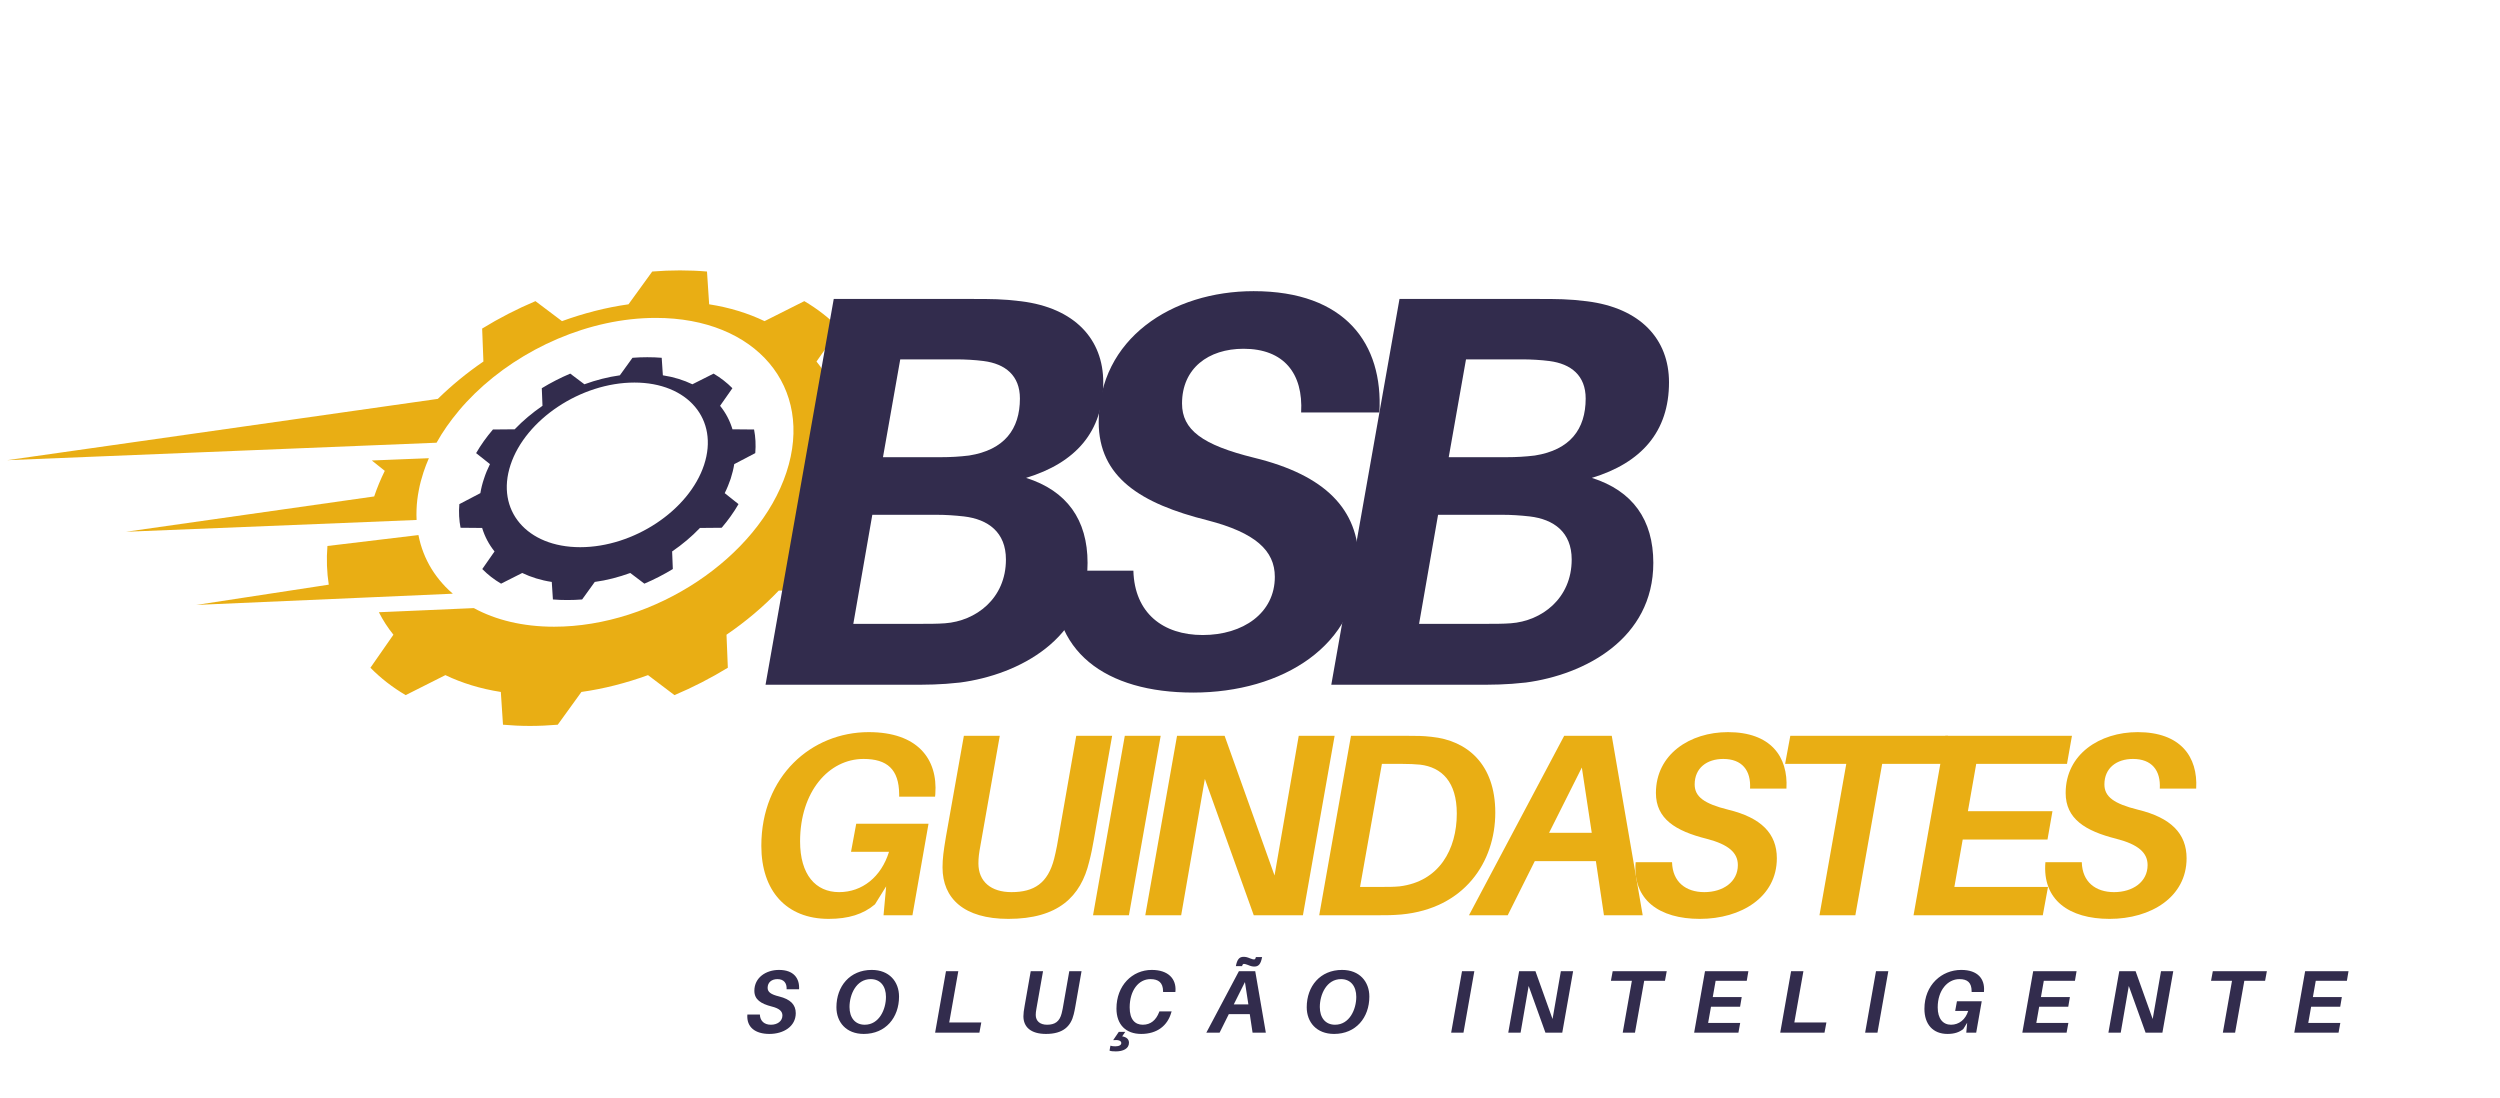
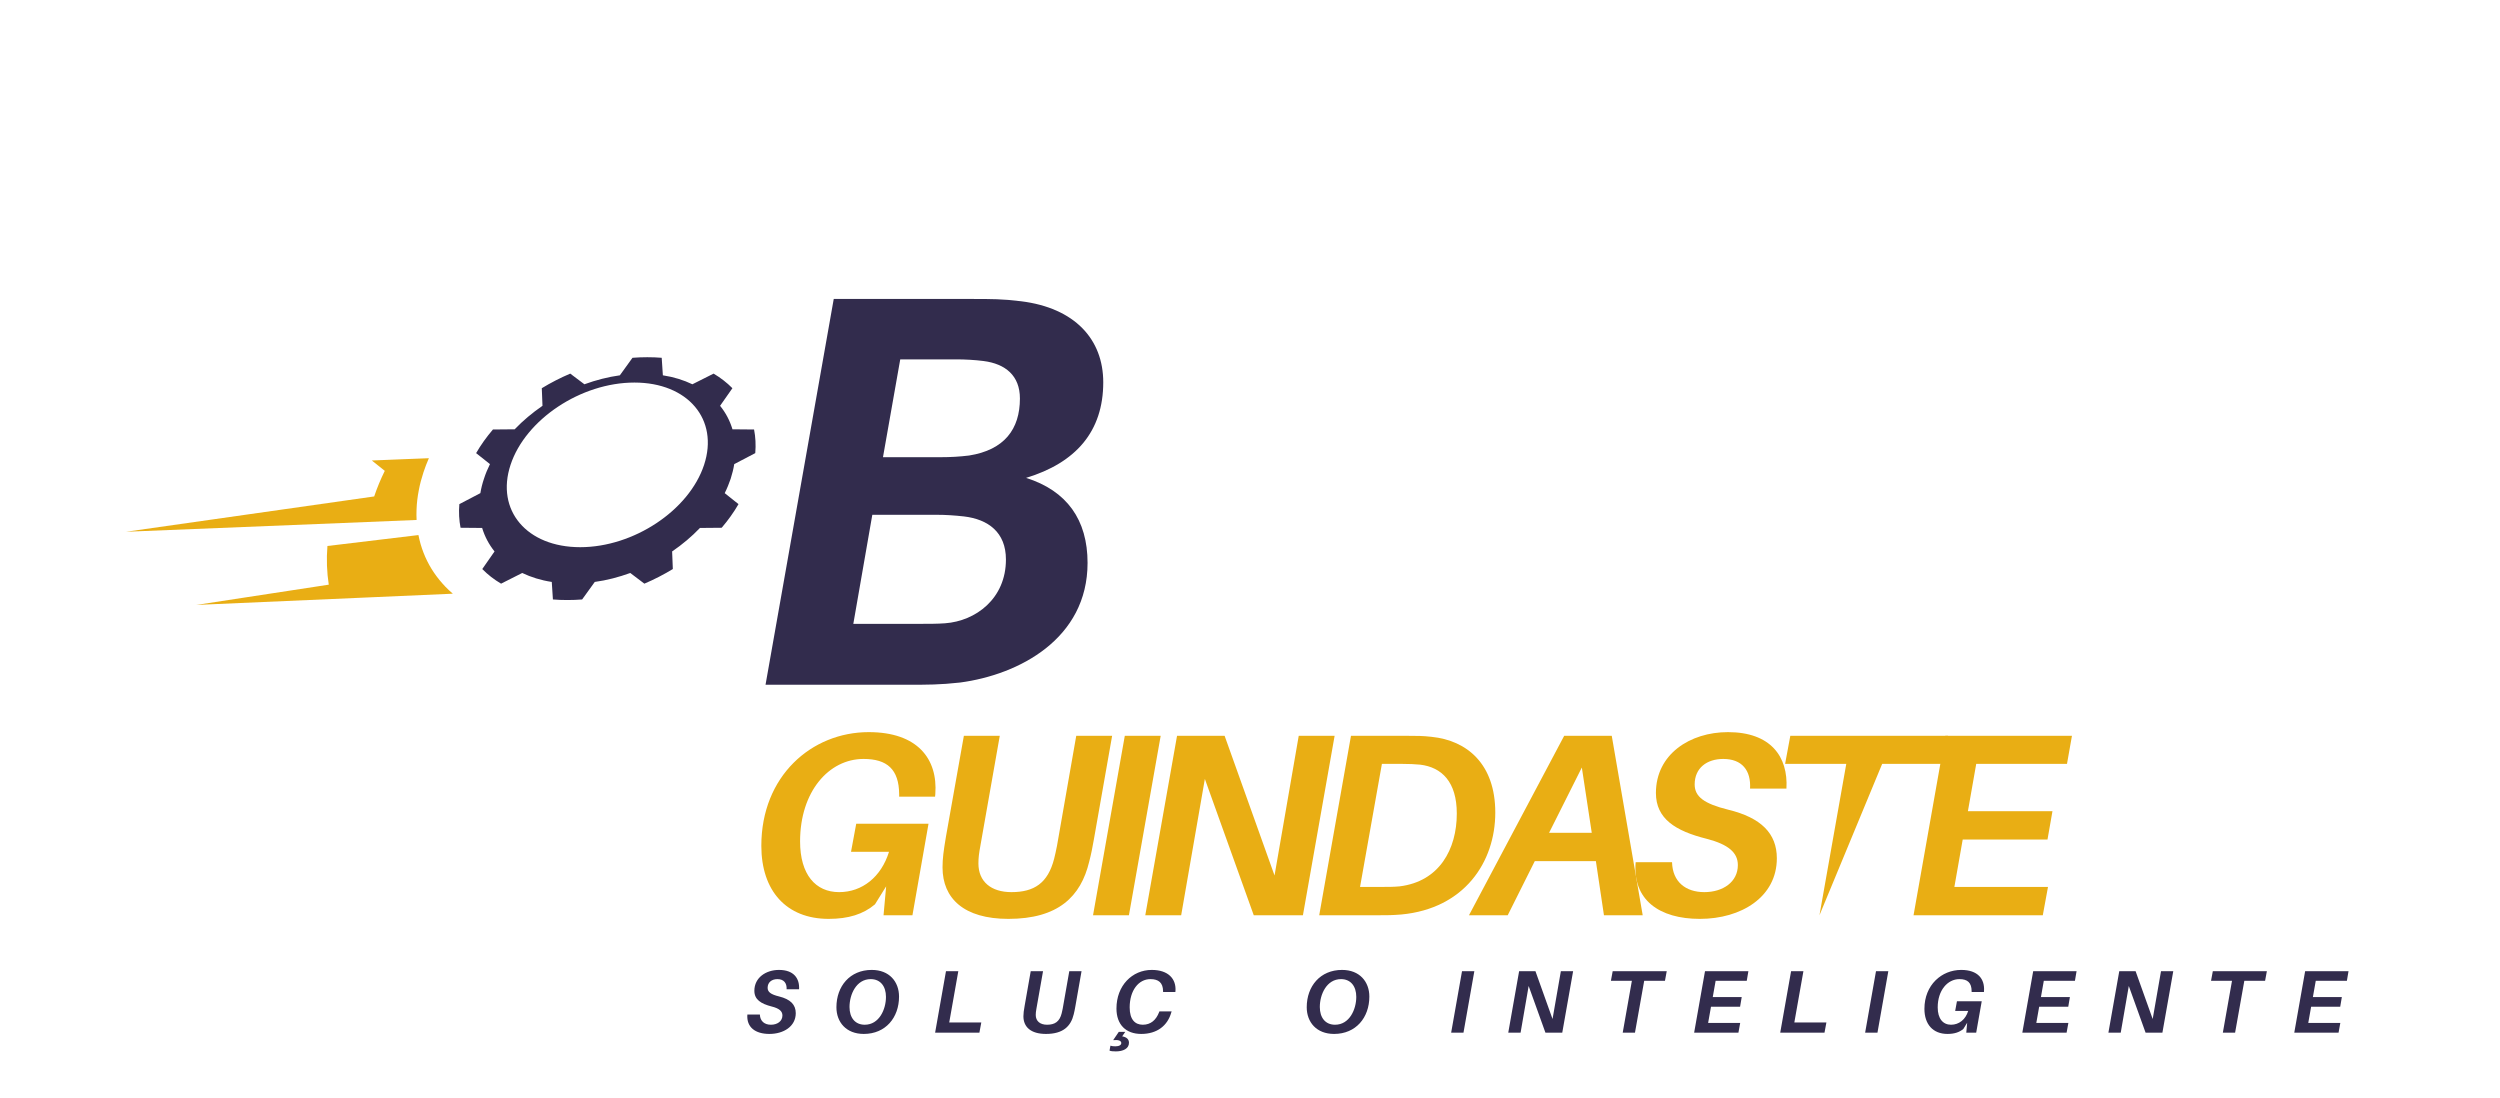
<svg xmlns="http://www.w3.org/2000/svg" width="205" zoomAndPan="magnify" viewBox="0 0 153.75 67.5" height="90" preserveAspectRatio="xMidYMid meet" version="1.0">
  <defs>
    <g />
    <clipPath id="1b9697ab29">
      <path d="M 0.441 16.621 L 54.043 16.621 L 54.043 44.914 L 0.441 44.914 Z M 0.441 16.621 " clip-rule="nonzero" />
    </clipPath>
  </defs>
  <path fill="#322c4d" d="M 31.398 28.59 C 32.32 25.793 35.73 23.527 39.016 23.527 C 42.305 23.527 44.223 25.793 43.301 28.59 C 42.379 31.387 38.969 33.652 35.684 33.652 C 32.395 33.652 30.477 31.387 31.398 28.59 Z M 36.578 35.789 C 37.32 35.688 38.051 35.496 38.762 35.238 L 39.629 35.895 C 40.234 35.637 40.82 35.336 41.379 34.996 L 41.336 33.914 C 41.965 33.484 42.539 33 43.047 32.469 L 44.383 32.457 C 44.777 31.996 45.125 31.512 45.418 31.004 L 44.57 30.328 C 44.715 30.039 44.836 29.738 44.938 29.438 C 45.035 29.133 45.109 28.836 45.156 28.543 L 46.449 27.867 C 46.492 27.359 46.465 26.875 46.375 26.414 L 45.047 26.402 C 44.887 25.871 44.633 25.387 44.285 24.957 L 45.043 23.875 C 44.707 23.535 44.32 23.234 43.887 22.977 L 42.582 23.633 C 42.043 23.375 41.438 23.184 40.766 23.082 L 40.695 22.004 C 40.41 21.98 40.113 21.969 39.809 21.969 C 39.508 21.969 39.203 21.98 38.898 22.004 L 38.121 23.082 C 37.383 23.184 36.648 23.375 35.941 23.633 L 35.07 22.977 C 34.465 23.234 33.879 23.535 33.32 23.875 L 33.363 24.957 C 32.738 25.387 32.16 25.871 31.652 26.402 L 30.316 26.414 C 29.922 26.875 29.574 27.359 29.281 27.867 L 30.133 28.543 C 29.988 28.836 29.863 29.133 29.766 29.438 C 29.664 29.738 29.59 30.039 29.543 30.328 L 28.25 31.004 C 28.207 31.512 28.234 31.996 28.324 32.457 L 29.652 32.469 C 29.812 33 30.07 33.484 30.414 33.914 L 29.66 34.996 C 29.992 35.336 30.379 35.637 30.816 35.895 L 32.117 35.238 C 32.656 35.496 33.266 35.688 33.934 35.789 L 34.004 36.867 C 34.293 36.891 34.586 36.902 34.891 36.902 C 35.195 36.902 35.496 36.891 35.801 36.867 L 36.578 35.789 " fill-opacity="1" fill-rule="nonzero" />
  <path fill="#e9ae14" d="M 22.902 36.73 L 27.848 36.512 C 27.684 36.371 27.527 36.223 27.379 36.07 C 27.348 36.035 27.316 36.004 27.289 35.969 C 27.266 35.945 27.242 35.918 27.219 35.895 C 26.965 35.609 26.738 35.309 26.543 34.992 C 26.152 34.355 25.879 33.656 25.734 32.906 L 20.137 33.578 C 20.07 34.402 20.102 35.195 20.219 35.957 L 12.074 37.203 L 22.902 36.73 " fill-opacity="1" fill-rule="nonzero" />
  <g clip-path="url(#1b9697ab29)">
-     <path fill="#e9ae14" d="M 51.852 28.957 L 54.277 27.691 C 54.352 26.742 54.301 25.832 54.133 24.969 L 51.641 24.945 C 51.344 23.949 50.863 23.039 50.215 22.234 L 51.633 20.207 C 51.004 19.566 50.281 19 49.465 18.52 L 47.02 19.75 C 46.012 19.266 44.871 18.91 43.613 18.715 L 43.48 16.699 C 42.941 16.652 42.387 16.629 41.82 16.629 C 41.25 16.629 40.68 16.652 40.113 16.699 L 38.652 18.715 C 37.266 18.91 35.891 19.266 34.562 19.75 L 32.93 18.52 C 31.797 19 30.695 19.566 29.652 20.207 L 29.73 22.234 C 28.719 22.926 27.777 23.699 26.926 24.531 L 0.441 28.301 L 22.238 27.414 L 26.848 27.227 C 27.227 26.547 27.688 25.891 28.211 25.27 L 28.211 25.266 C 28.516 24.902 28.844 24.551 29.191 24.211 C 32.055 21.422 36.246 19.551 40.332 19.551 C 46.5 19.551 50.094 23.805 48.367 29.047 C 46.641 34.293 40.242 38.543 34.078 38.543 C 32.152 38.543 30.48 38.129 29.141 37.398 L 25.551 37.555 L 23.301 37.652 C 23.551 38.145 23.848 38.605 24.195 39.035 L 22.781 41.066 C 23.406 41.703 24.133 42.27 24.949 42.75 L 27.391 41.52 C 28.398 42.004 29.543 42.359 30.801 42.555 L 30.934 44.57 C 31.469 44.617 32.023 44.645 32.59 44.645 C 33.16 44.645 33.73 44.617 34.301 44.57 L 35.758 42.555 C 37.148 42.359 38.523 42.004 39.852 41.52 L 41.48 42.75 C 42.617 42.27 43.715 41.703 44.762 41.066 L 44.68 39.035 C 45.859 38.23 46.941 37.32 47.891 36.324 L 50.398 36.305 C 51.137 35.438 51.785 34.527 52.336 33.578 L 50.746 32.312 C 51.016 31.766 51.246 31.203 51.434 30.637 C 51.621 30.066 51.758 29.508 51.852 28.957 " fill-opacity="1" fill-rule="nonzero" />
-   </g>
+     </g>
  <path fill="#e9ae14" d="M 7.75 32.703 L 22.598 32.102 L 25.621 31.977 C 25.609 31.773 25.609 31.566 25.617 31.359 C 25.629 30.961 25.676 30.555 25.758 30.141 C 25.824 29.781 25.922 29.418 26.043 29.047 C 26.141 28.754 26.25 28.465 26.375 28.18 L 24.887 28.238 L 22.867 28.32 L 23.664 28.957 C 23.41 29.473 23.191 30 23.012 30.531 L 7.75 32.703 " fill-opacity="1" fill-rule="nonzero" />
  <g fill="#322c4d" fill-opacity="1">
    <g transform="translate(45.877, 42.113)">
      <g>
        <path d="M 17.227 -12.723 C 20.285 -13.652 21.973 -15.574 21.973 -18.602 C 21.973 -21.25 20.219 -23.176 16.918 -23.586 C 15.781 -23.727 15.094 -23.727 13.891 -23.727 L 5.398 -23.727 L 1.203 0 L 9.832 0 C 11.176 0 11.93 0 13.168 -0.137 C 16.781 -0.617 21.008 -2.82 21.008 -7.496 C 21.008 -10.145 19.738 -11.93 17.227 -12.723 Z M 9.488 -20.012 L 12.93 -20.012 C 13.48 -20.012 14.098 -19.977 14.613 -19.91 C 15.953 -19.738 16.848 -19.016 16.848 -17.605 C 16.848 -15.715 15.887 -14.441 13.719 -14.098 C 13.133 -14.027 12.586 -13.996 12 -13.996 L 8.426 -13.996 Z M 12.242 -3.781 C 11.793 -3.746 11.211 -3.746 10.66 -3.746 L 6.602 -3.746 L 7.77 -10.453 L 11.727 -10.453 C 12.273 -10.453 12.824 -10.418 13.41 -10.352 C 14.887 -10.176 15.988 -9.387 15.988 -7.703 C 15.988 -5.297 14.133 -3.918 12.242 -3.781 Z M 12.242 -3.781 " />
      </g>
    </g>
  </g>
  <g fill="#322c4d" fill-opacity="1">
    <g transform="translate(64.34, 42.113)">
      <g>
-         <path d="M 12.758 -24.207 C 7.738 -24.207 3.23 -21.285 3.23 -16.16 C 3.23 -12.758 5.812 -11.141 9.938 -10.109 C 12.859 -9.352 14.062 -8.254 14.062 -6.637 C 14.062 -4.402 12.102 -3.059 9.629 -3.059 C 7.188 -3.059 5.434 -4.402 5.363 -7.016 L 0.551 -7.016 C 0.137 -2.027 3.68 0.48 9.043 0.48 C 14.512 0.48 19.223 -2.406 19.223 -7.531 C 19.223 -10.797 17.156 -12.895 12.789 -13.961 C 9.594 -14.75 8.355 -15.68 8.355 -17.297 C 8.355 -19.461 9.973 -20.664 12.137 -20.664 C 14.613 -20.664 15.816 -19.152 15.68 -16.746 L 20.492 -16.746 C 20.734 -20.973 18.395 -24.207 12.758 -24.207 Z M 12.758 -24.207 " />
-       </g>
+         </g>
    </g>
  </g>
  <g fill="#322c4d" fill-opacity="1">
    <g transform="translate(80.671, 42.113)">
      <g>
-         <path d="M 17.227 -12.723 C 20.285 -13.652 21.973 -15.574 21.973 -18.602 C 21.973 -21.25 20.219 -23.176 16.918 -23.586 C 15.781 -23.727 15.094 -23.727 13.891 -23.727 L 5.398 -23.727 L 1.203 0 L 9.832 0 C 11.176 0 11.93 0 13.168 -0.137 C 16.781 -0.617 21.008 -2.82 21.008 -7.496 C 21.008 -10.145 19.738 -11.93 17.227 -12.723 Z M 9.488 -20.012 L 12.93 -20.012 C 13.48 -20.012 14.098 -19.977 14.613 -19.91 C 15.953 -19.738 16.848 -19.016 16.848 -17.605 C 16.848 -15.715 15.887 -14.441 13.719 -14.098 C 13.133 -14.027 12.586 -13.996 12 -13.996 L 8.426 -13.996 Z M 12.242 -3.781 C 11.793 -3.746 11.211 -3.746 10.66 -3.746 L 6.602 -3.746 L 7.77 -10.453 L 11.727 -10.453 C 12.273 -10.453 12.824 -10.418 13.41 -10.352 C 14.887 -10.176 15.988 -9.387 15.988 -7.703 C 15.988 -5.297 14.133 -3.918 12.242 -3.781 Z M 12.242 -3.781 " />
-       </g>
+         </g>
    </g>
  </g>
  <g fill="#322c4d" fill-opacity="1">
    <g transform="translate(45.877, 63.509)">
      <g>
        <path d="M 2.031 -3.859 C 1.234 -3.859 0.516 -3.391 0.516 -2.574 C 0.516 -2.031 0.926 -1.777 1.582 -1.609 C 2.051 -1.492 2.242 -1.316 2.242 -1.059 C 2.242 -0.703 1.93 -0.488 1.535 -0.488 C 1.145 -0.488 0.867 -0.703 0.855 -1.117 L 0.086 -1.117 C 0.023 -0.324 0.586 0.078 1.441 0.078 C 2.312 0.078 3.062 -0.383 3.062 -1.199 C 3.062 -1.723 2.734 -2.055 2.039 -2.227 C 1.527 -2.352 1.332 -2.5 1.332 -2.758 C 1.332 -3.102 1.59 -3.293 1.934 -3.293 C 2.328 -3.293 2.52 -3.051 2.5 -2.668 L 3.266 -2.668 C 3.305 -3.344 2.934 -3.859 2.031 -3.859 Z M 2.031 -3.859 " />
      </g>
    </g>
  </g>
  <g fill="#322c4d" fill-opacity="1">
    <g transform="translate(51.1, 63.509)">
      <g>
        <path d="M 2.512 -3.859 C 1.168 -3.859 0.34 -2.855 0.34 -1.562 C 0.34 -0.648 0.938 0.078 2.023 0.078 C 3.363 0.078 4.191 -0.926 4.191 -2.219 C 4.191 -3.133 3.594 -3.859 2.512 -3.859 Z M 2.082 -0.488 C 1.48 -0.488 1.145 -0.93 1.145 -1.578 C 1.145 -2.352 1.562 -3.293 2.449 -3.293 C 3.047 -3.293 3.387 -2.852 3.387 -2.203 C 3.387 -1.43 2.969 -0.488 2.082 -0.488 Z M 2.082 -0.488 " />
      </g>
    </g>
  </g>
  <g fill="#322c4d" fill-opacity="1">
    <g transform="translate(57.319, 63.509)">
      <g>
        <path d="M 3.031 -0.629 L 1.059 -0.629 L 1.617 -3.781 L 0.859 -3.781 L 0.191 0 L 2.914 0 Z M 3.031 -0.629 " />
      </g>
    </g>
  </g>
  <g fill="#322c4d" fill-opacity="1">
    <g transform="translate(62.542, 63.509)">
      <g>
        <path d="M 3.973 -3.781 L 3.219 -3.781 L 2.812 -1.465 C 2.789 -1.355 2.773 -1.27 2.75 -1.188 C 2.621 -0.676 2.328 -0.488 1.852 -0.488 C 1.426 -0.488 1.156 -0.707 1.156 -1.09 C 1.156 -1.211 1.168 -1.297 1.199 -1.48 L 1.605 -3.781 L 0.848 -3.781 L 0.473 -1.648 C 0.422 -1.355 0.398 -1.195 0.398 -1.008 C 0.398 -0.355 0.848 0.078 1.785 0.078 C 2.84 0.078 3.316 -0.395 3.492 -1.129 C 3.535 -1.297 3.555 -1.414 3.59 -1.602 Z M 3.973 -3.781 " />
      </g>
    </g>
  </g>
  <g fill="#322c4d" fill-opacity="1">
    <g transform="translate(68.334, 63.509)">
      <g>
        <path d="M 2.5 -3.859 C 1.297 -3.859 0.328 -2.898 0.328 -1.484 C 0.328 -0.492 0.91 0.078 1.852 0.078 C 2.82 0.078 3.473 -0.422 3.703 -1.254 L 3.723 -1.309 L 2.969 -1.309 L 2.949 -1.254 C 2.766 -0.785 2.445 -0.488 1.949 -0.488 C 1.473 -0.488 1.141 -0.805 1.141 -1.551 C 1.141 -2.598 1.688 -3.293 2.418 -3.293 C 2.922 -3.293 3.188 -3.07 3.195 -2.555 L 3.195 -2.5 L 3.949 -2.5 L 3.957 -2.555 C 4.012 -3.301 3.523 -3.859 2.5 -3.859 Z M 0.871 -0.051 L 0.473 -0.051 L 0.125 0.461 C 0.426 0.426 0.625 0.488 0.625 0.637 C 0.625 0.762 0.492 0.84 0.258 0.84 C 0.148 0.84 0.055 0.832 -0.043 0.801 L -0.098 1.105 C -0.012 1.141 0.121 1.152 0.289 1.152 C 0.73 1.152 1.098 0.988 1.098 0.621 C 1.098 0.41 0.953 0.27 0.68 0.227 Z M 0.871 -0.051 " />
      </g>
    </g>
  </g>
  <g fill="#322c4d" fill-opacity="1">
    <g transform="translate(74.357, 63.509)">
      <g>
-         <path d="M 2.148 -4.23 C 2.207 -4.23 2.27 -4.207 2.391 -4.164 C 2.582 -4.082 2.676 -4.066 2.789 -4.066 C 3.051 -4.066 3.184 -4.227 3.262 -4.648 L 2.879 -4.648 C 2.859 -4.543 2.82 -4.504 2.766 -4.504 C 2.711 -4.504 2.648 -4.52 2.52 -4.57 C 2.336 -4.648 2.242 -4.664 2.121 -4.664 C 1.859 -4.664 1.727 -4.504 1.648 -4.09 L 2.031 -4.09 C 2.051 -4.188 2.094 -4.23 2.148 -4.23 Z M 2.504 -1.141 L 2.676 0 L 3.492 0 L 2.84 -3.781 L 1.836 -3.781 L -0.168 0 L 0.648 0 L 1.215 -1.141 Z M 2.418 -1.738 L 1.52 -1.738 L 2.207 -3.113 Z M 2.418 -1.738 " />
-       </g>
+         </g>
    </g>
  </g>
  <g fill="#322c4d" fill-opacity="1">
    <g transform="translate(80.024, 63.509)">
      <g>
        <path d="M 2.512 -3.859 C 1.168 -3.859 0.34 -2.855 0.34 -1.562 C 0.34 -0.648 0.938 0.078 2.023 0.078 C 3.363 0.078 4.191 -0.926 4.191 -2.219 C 4.191 -3.133 3.594 -3.859 2.512 -3.859 Z M 2.082 -0.488 C 1.48 -0.488 1.145 -0.93 1.145 -1.578 C 1.145 -2.352 1.562 -3.293 2.449 -3.293 C 3.047 -3.293 3.387 -2.852 3.387 -2.203 C 3.387 -1.43 2.969 -0.488 2.082 -0.488 Z M 2.082 -0.488 " />
      </g>
    </g>
  </g>
  <g fill="#322c4d" fill-opacity="1">
    <g transform="translate(86.243, 63.509)">
      <g />
    </g>
  </g>
  <g fill="#322c4d" fill-opacity="1">
    <g transform="translate(89.055, 63.509)">
      <g>
        <path d="M 0.949 0 L 1.617 -3.781 L 0.859 -3.781 L 0.191 0 Z M 0.949 0 " />
      </g>
    </g>
  </g>
  <g fill="#322c4d" fill-opacity="1">
    <g transform="translate(92.567, 63.509)">
      <g>
        <path d="M 4.18 -3.781 L 3.426 -3.781 L 2.914 -0.84 L 1.863 -3.781 L 0.859 -3.781 L 0.191 0 L 0.949 0 L 1.445 -2.871 L 2.477 0 L 3.512 0 Z M 4.18 -3.781 " />
      </g>
    </g>
  </g>
  <g fill="#322c4d" fill-opacity="1">
    <g transform="translate(98.645, 63.509)">
      <g>
        <path d="M 3.75 -3.188 L 3.859 -3.781 L 0.535 -3.781 L 0.426 -3.188 L 1.715 -3.188 L 1.152 0 L 1.906 0 L 2.473 -3.188 Z M 3.75 -3.188 " />
      </g>
    </g>
  </g>
  <g fill="#322c4d" fill-opacity="1">
    <g transform="translate(103.999, 63.509)">
      <g>
        <path d="M 1.512 -3.188 L 3.426 -3.188 L 3.527 -3.781 L 0.859 -3.781 L 0.191 0 L 2.914 0 L 3.023 -0.598 L 1.051 -0.598 L 1.227 -1.594 L 3.016 -1.594 L 3.117 -2.191 L 1.336 -2.191 Z M 1.512 -3.188 " />
      </g>
    </g>
  </g>
  <g fill="#322c4d" fill-opacity="1">
    <g transform="translate(109.293, 63.509)">
      <g>
        <path d="M 3.031 -0.629 L 1.059 -0.629 L 1.617 -3.781 L 0.859 -3.781 L 0.191 0 L 2.914 0 Z M 3.031 -0.629 " />
      </g>
    </g>
  </g>
  <g fill="#322c4d" fill-opacity="1">
    <g transform="translate(114.515, 63.509)">
      <g>
        <path d="M 0.949 0 L 1.617 -3.781 L 0.859 -3.781 L 0.191 0 Z M 0.949 0 " />
      </g>
    </g>
  </g>
  <g fill="#322c4d" fill-opacity="1">
    <g transform="translate(118.028, 63.509)">
      <g>
        <path d="M 2.586 -3.859 C 1.383 -3.859 0.324 -2.934 0.324 -1.465 C 0.324 -0.516 0.848 0.078 1.742 0.078 C 2.16 0.078 2.473 -0.023 2.719 -0.23 L 2.953 -0.609 L 2.898 0 L 3.508 0 L 3.848 -1.93 L 2.324 -1.93 L 2.215 -1.336 L 3.016 -1.336 C 2.852 -0.805 2.449 -0.488 1.961 -0.488 C 1.469 -0.488 1.141 -0.855 1.141 -1.555 C 1.141 -2.609 1.75 -3.293 2.477 -3.293 C 2.977 -3.293 3.223 -3.074 3.227 -2.555 L 3.227 -2.5 L 3.984 -2.5 L 3.988 -2.555 C 4.043 -3.301 3.613 -3.859 2.586 -3.859 Z M 2.586 -3.859 " />
      </g>
    </g>
  </g>
  <g fill="#322c4d" fill-opacity="1">
    <g transform="translate(124.182, 63.509)">
      <g>
        <path d="M 1.512 -3.188 L 3.426 -3.188 L 3.527 -3.781 L 0.859 -3.781 L 0.191 0 L 2.914 0 L 3.023 -0.598 L 1.051 -0.598 L 1.227 -1.594 L 3.016 -1.594 L 3.117 -2.191 L 1.336 -2.191 Z M 1.512 -3.188 " />
      </g>
    </g>
  </g>
  <g fill="#322c4d" fill-opacity="1">
    <g transform="translate(129.476, 63.509)">
      <g>
        <path d="M 4.18 -3.781 L 3.426 -3.781 L 2.914 -0.84 L 1.863 -3.781 L 0.859 -3.781 L 0.191 0 L 0.949 0 L 1.445 -2.871 L 2.477 0 L 3.512 0 Z M 4.18 -3.781 " />
      </g>
    </g>
  </g>
  <g fill="#322c4d" fill-opacity="1">
    <g transform="translate(135.553, 63.509)">
      <g>
        <path d="M 3.75 -3.188 L 3.859 -3.781 L 0.535 -3.781 L 0.426 -3.188 L 1.715 -3.188 L 1.152 0 L 1.906 0 L 2.473 -3.188 Z M 3.75 -3.188 " />
      </g>
    </g>
  </g>
  <g fill="#322c4d" fill-opacity="1">
    <g transform="translate(140.907, 63.509)">
      <g>
        <path d="M 1.512 -3.188 L 3.426 -3.188 L 3.527 -3.781 L 0.859 -3.781 L 0.191 0 L 2.914 0 L 3.023 -0.598 L 1.051 -0.598 L 1.227 -1.594 L 3.016 -1.594 L 3.117 -2.191 L 1.336 -2.191 Z M 1.512 -3.188 " />
      </g>
    </g>
  </g>
  <g fill="#e9ae14" fill-opacity="1">
    <g transform="translate(45.877, 56.288)">
      <g>
        <path d="M 7.551 -11.262 C 4.031 -11.262 0.945 -8.559 0.945 -4.27 C 0.945 -1.504 2.48 0.223 5.086 0.223 C 6.301 0.223 7.215 -0.062 7.934 -0.672 L 8.621 -1.777 L 8.461 0 L 10.238 0 L 11.227 -5.629 L 6.781 -5.629 L 6.461 -3.902 L 8.797 -3.902 C 8.316 -2.352 7.148 -1.422 5.727 -1.422 C 4.285 -1.422 3.328 -2.496 3.328 -4.543 C 3.328 -7.613 5.102 -9.613 7.23 -9.613 C 8.684 -9.613 9.406 -8.973 9.422 -7.453 L 9.422 -7.293 L 11.629 -7.293 L 11.645 -7.453 C 11.805 -9.629 10.539 -11.262 7.551 -11.262 Z M 7.551 -11.262 " />
      </g>
    </g>
  </g>
  <g fill="#e9ae14" fill-opacity="1">
    <g transform="translate(56.798, 56.288)">
      <g>
        <path d="M 11.598 -11.035 L 9.391 -11.035 L 8.207 -4.27 C 8.141 -3.949 8.094 -3.711 8.031 -3.473 C 7.645 -1.969 6.797 -1.422 5.406 -1.422 C 4.16 -1.422 3.375 -2.062 3.375 -3.184 C 3.375 -3.535 3.406 -3.789 3.504 -4.32 L 4.688 -11.035 L 2.48 -11.035 L 1.375 -4.816 C 1.23 -3.949 1.168 -3.488 1.168 -2.941 C 1.168 -1.039 2.48 0.223 5.215 0.223 C 8.285 0.223 9.676 -1.152 10.188 -3.297 C 10.316 -3.789 10.379 -4.125 10.477 -4.672 Z M 11.598 -11.035 " />
      </g>
    </g>
  </g>
  <g fill="#e9ae14" fill-opacity="1">
    <g transform="translate(66.663, 56.288)">
      <g>
        <path d="M 2.766 0 L 4.719 -11.035 L 2.512 -11.035 L 0.559 0 Z M 2.766 0 " />
      </g>
    </g>
  </g>
  <g fill="#e9ae14" fill-opacity="1">
    <g transform="translate(69.876, 56.288)">
      <g>
        <path d="M 12.203 -11.035 L 9.996 -11.035 L 8.508 -2.445 L 5.438 -11.035 L 2.512 -11.035 L 0.559 0 L 2.766 0 L 4.223 -8.383 L 7.23 0 L 10.254 0 Z M 12.203 -11.035 " />
      </g>
    </g>
  </g>
  <g fill="#e9ae14" fill-opacity="1">
    <g transform="translate(80.573, 56.288)">
      <g>
        <path d="M 7.469 -10.973 C 6.926 -11.035 6.574 -11.035 6 -11.035 L 2.512 -11.035 L 0.559 0 L 4.191 0 C 4.734 0 5.039 0 5.613 -0.047 C 9.484 -0.414 11.387 -3.262 11.387 -6.316 C 11.387 -9.293 9.66 -10.75 7.469 -10.973 Z M 5.504 -1.777 C 5.133 -1.742 4.816 -1.742 4.367 -1.742 L 3.07 -1.742 L 4.414 -9.309 L 5.664 -9.309 C 6.109 -9.309 6.414 -9.293 6.766 -9.262 C 8.094 -9.102 9.02 -8.207 9.02 -6.254 C 9.02 -4.062 7.949 -2.078 5.504 -1.777 Z M 5.504 -1.777 " />
      </g>
    </g>
  </g>
  <g fill="#e9ae14" fill-opacity="1">
    <g transform="translate(90.838, 56.288)">
      <g>
        <path d="M 7.309 -3.328 L 7.805 0 L 10.188 0 L 8.285 -11.035 L 5.359 -11.035 L -0.496 0 L 1.887 0 L 3.551 -3.328 Z M 7.055 -5.07 L 4.43 -5.07 L 6.445 -9.086 Z M 7.055 -5.07 " />
      </g>
    </g>
  </g>
  <g fill="#e9ae14" fill-opacity="1">
    <g transform="translate(100.335, 56.288)">
      <g>
        <path d="M 5.934 -11.262 C 3.598 -11.262 1.504 -9.902 1.504 -7.52 C 1.504 -5.934 2.703 -5.184 4.621 -4.703 C 5.98 -4.352 6.543 -3.84 6.543 -3.086 C 6.543 -2.047 5.629 -1.422 4.48 -1.422 C 3.344 -1.422 2.527 -2.047 2.496 -3.262 L 0.258 -3.262 C 0.062 -0.945 1.711 0.223 4.207 0.223 C 6.75 0.223 8.941 -1.121 8.941 -3.504 C 8.941 -5.023 7.98 -6 5.949 -6.492 C 4.461 -6.863 3.887 -7.293 3.887 -8.047 C 3.887 -9.055 4.637 -9.613 5.645 -9.613 C 6.797 -9.613 7.359 -8.91 7.293 -7.789 L 9.531 -7.789 C 9.645 -9.758 8.559 -11.262 5.934 -11.262 Z M 5.934 -11.262 " />
      </g>
    </g>
  </g>
  <g fill="#e9ae14" fill-opacity="1">
    <g transform="translate(108.538, 56.288)">
      <g>
-         <path d="M 10.941 -9.309 L 11.262 -11.035 L 1.566 -11.035 L 1.246 -9.309 L 5.008 -9.309 L 3.359 0 L 5.566 0 L 7.215 -9.309 Z M 10.941 -9.309 " />
+         <path d="M 10.941 -9.309 L 11.262 -11.035 L 1.566 -11.035 L 1.246 -9.309 L 5.008 -9.309 L 3.359 0 L 7.215 -9.309 Z M 10.941 -9.309 " />
      </g>
    </g>
  </g>
  <g fill="#e9ae14" fill-opacity="1">
    <g transform="translate(117.124, 56.288)">
      <g>
        <path d="M 4.414 -9.309 L 9.996 -9.309 L 10.301 -11.035 L 2.512 -11.035 L 0.559 0 L 8.508 0 L 8.828 -1.742 L 3.07 -1.742 L 3.582 -4.656 L 8.797 -4.656 L 9.102 -6.398 L 3.902 -6.398 Z M 4.414 -9.309 " />
      </g>
    </g>
  </g>
  <g fill="#e9ae14" fill-opacity="1">
    <g transform="translate(125.534, 56.288)">
      <g>
-         <path d="M 5.934 -11.262 C 3.598 -11.262 1.504 -9.902 1.504 -7.52 C 1.504 -5.934 2.703 -5.184 4.621 -4.703 C 5.98 -4.352 6.543 -3.84 6.543 -3.086 C 6.543 -2.047 5.629 -1.422 4.48 -1.422 C 3.344 -1.422 2.527 -2.047 2.496 -3.262 L 0.258 -3.262 C 0.062 -0.945 1.711 0.223 4.207 0.223 C 6.75 0.223 8.941 -1.121 8.941 -3.504 C 8.941 -5.023 7.98 -6 5.949 -6.492 C 4.461 -6.863 3.887 -7.293 3.887 -8.047 C 3.887 -9.055 4.637 -9.613 5.645 -9.613 C 6.797 -9.613 7.359 -8.91 7.293 -7.789 L 9.531 -7.789 C 9.645 -9.758 8.559 -11.262 5.934 -11.262 Z M 5.934 -11.262 " />
-       </g>
+         </g>
    </g>
  </g>
</svg>